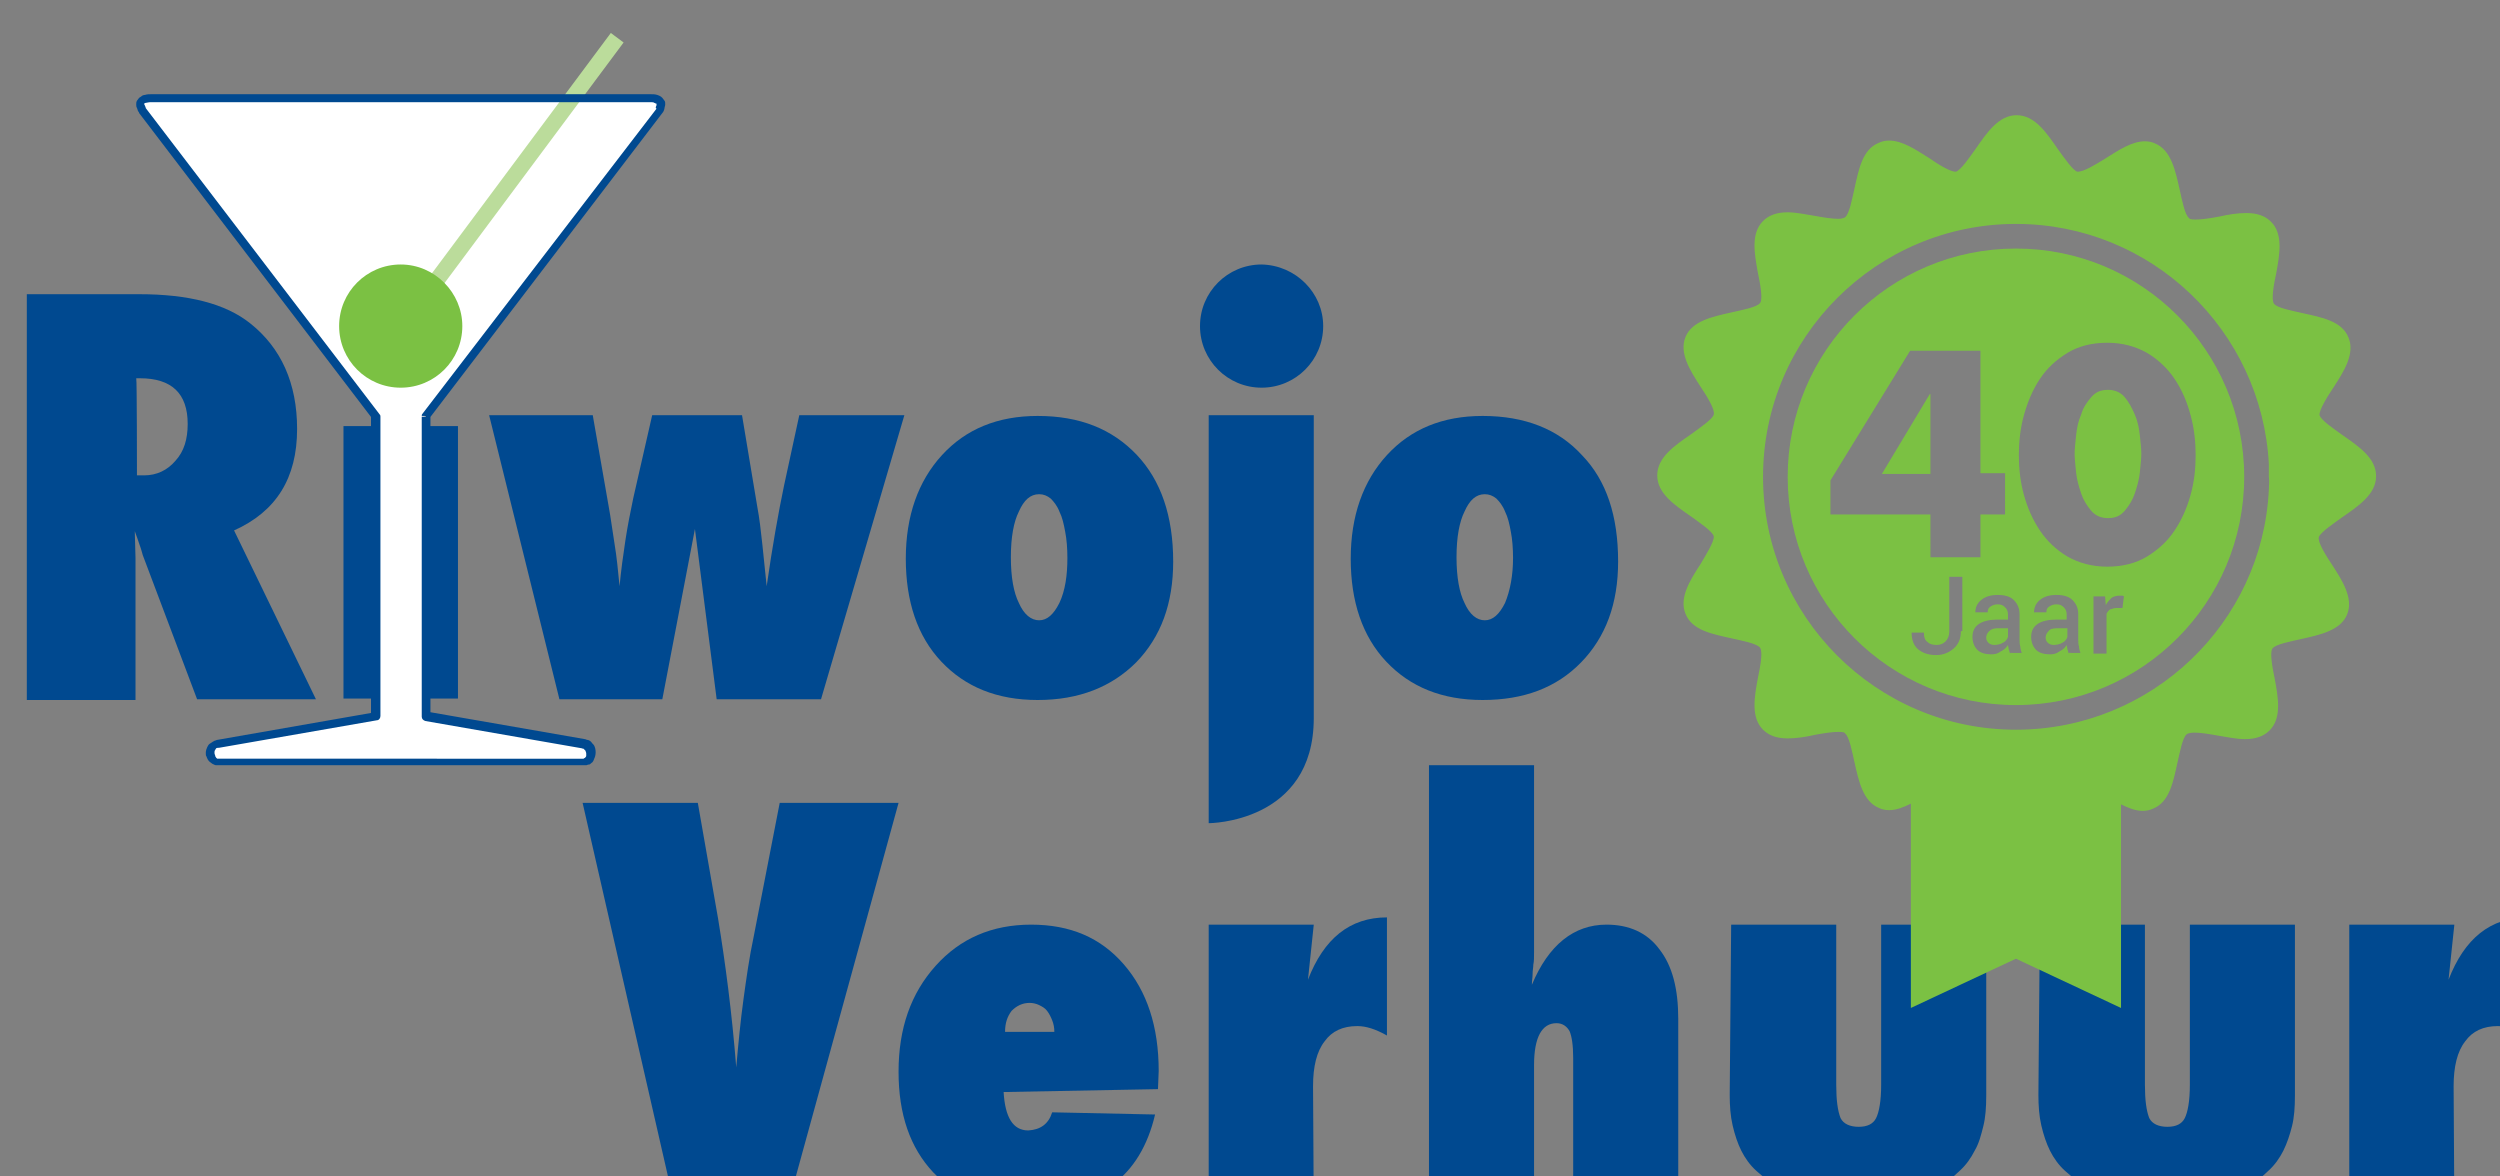
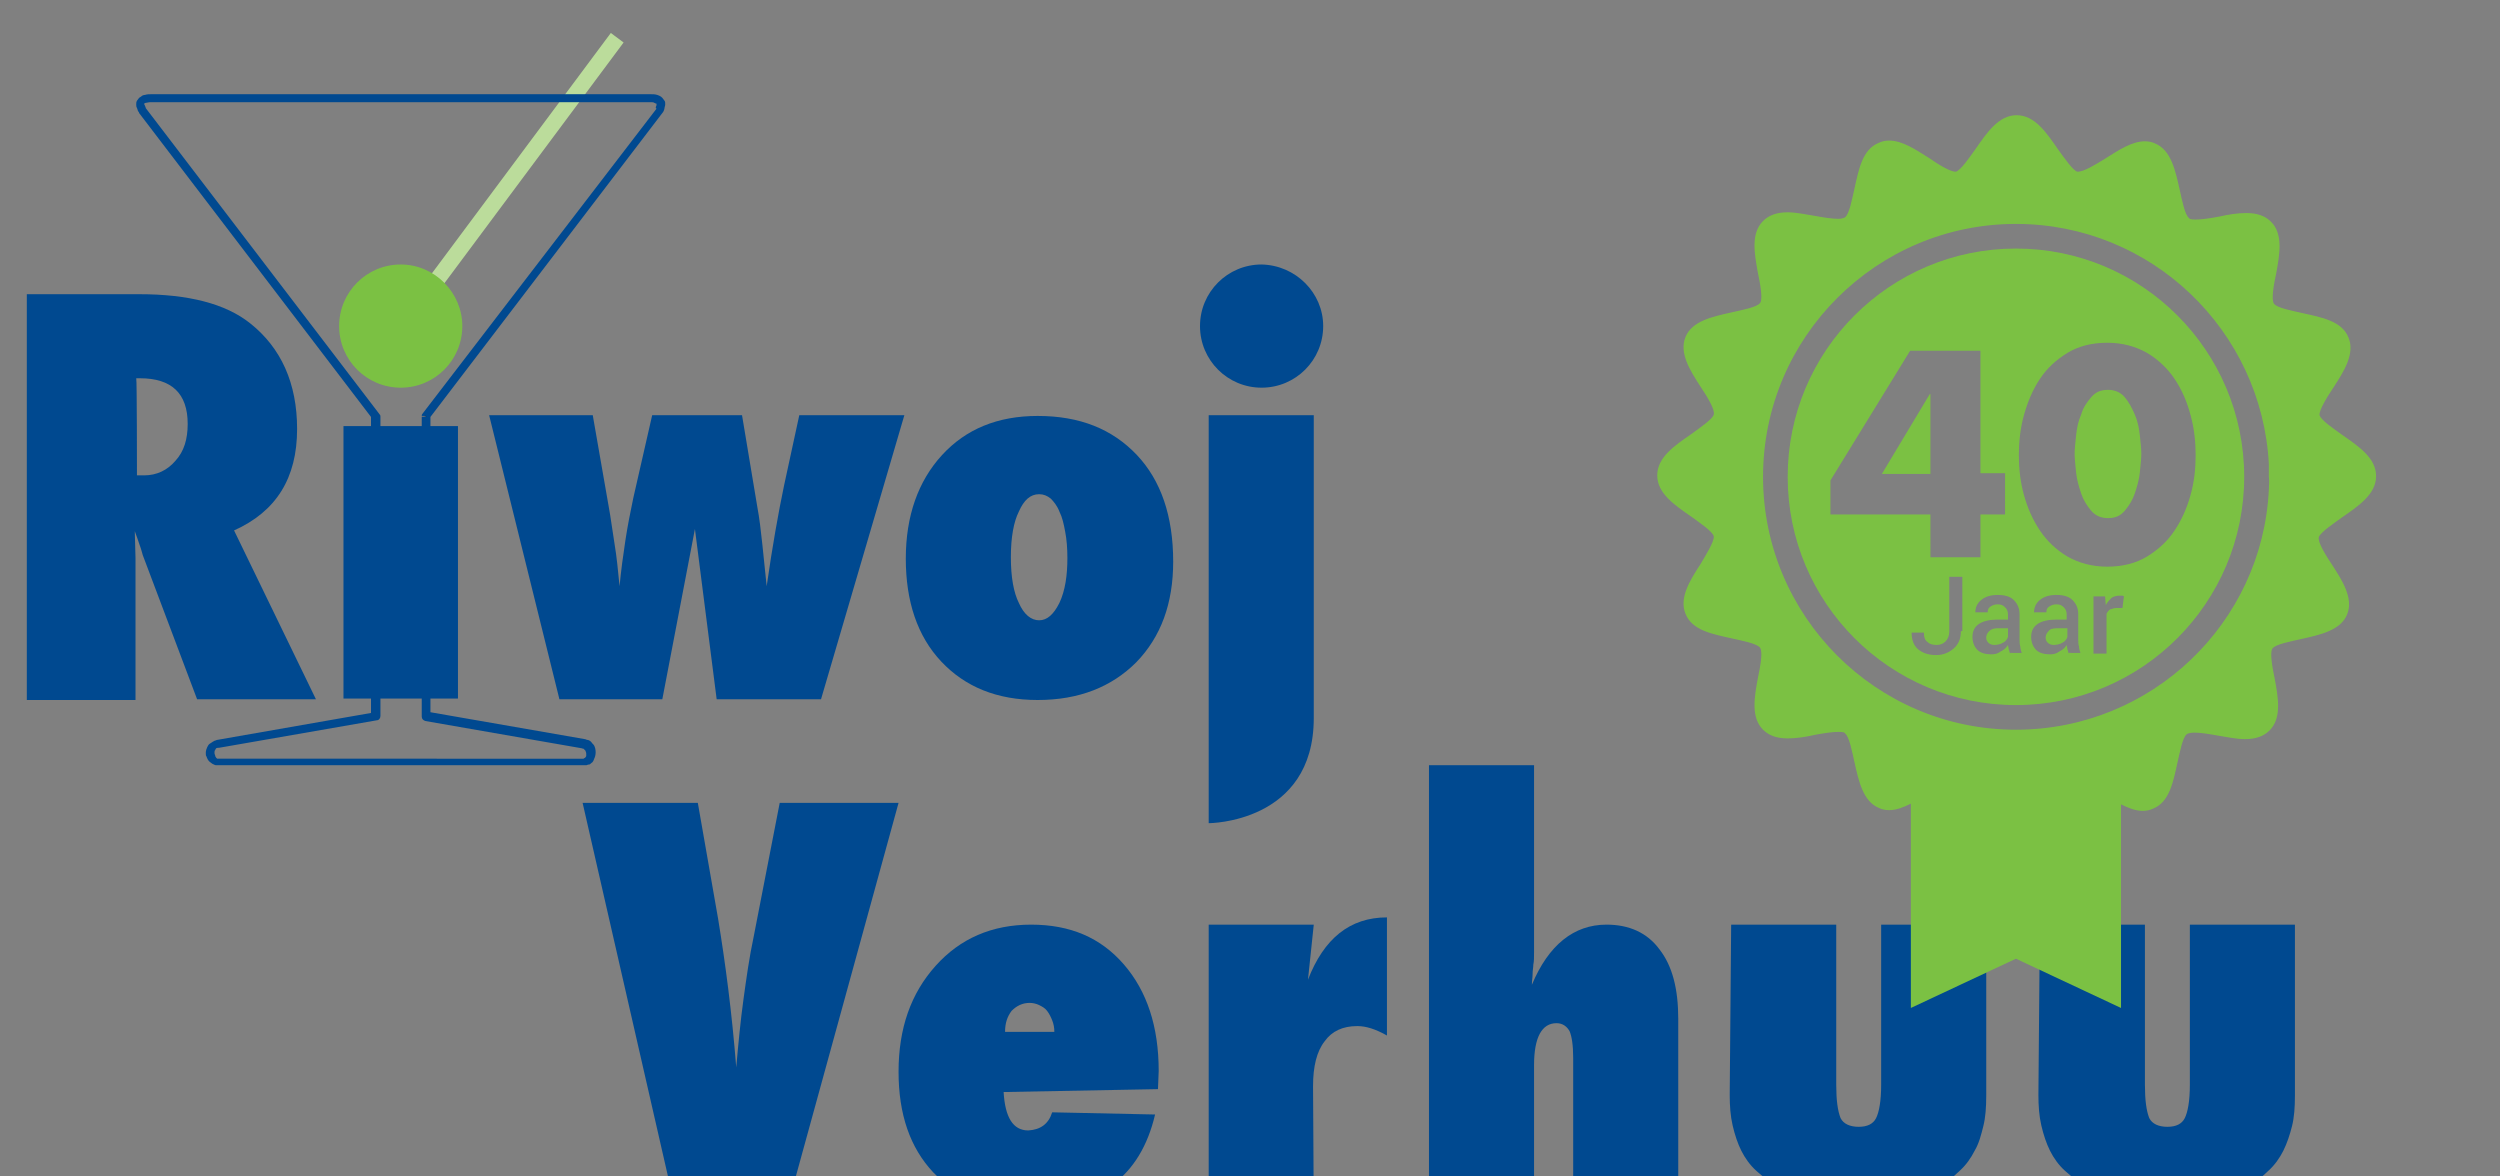
<svg xmlns="http://www.w3.org/2000/svg" version="1.1" id="Layer_1" x="0px" y="0px" viewBox="0 0 345 162.3" style="enable-background:new 0 0 345 162.3;" xml:space="preserve">
  <rect x="0" y="0" width="345" height="162.3" fill="#808080" stroke="none" />
  <style type="text/css">
	.st0{fill:#004990;}
	.st1{fill:#FFFFFF;}
	.st2{fill:#BBDC9B;}
	.st3{fill:#7BC143;}
</style>
  <g>
    <rect x="47.4" y="58.8" class="st0" width="15.8" height="37.6" />
    <g>
      <path class="st0" d="M43.6,96.5H27.2l-7.5-19.9c-0.1-0.3-0.2-0.8-0.4-1.3c-0.2-0.6-0.4-1.2-0.7-2l0.1,3.7v19.6h-15v-56h15.5    c6.8,0,11.9,1.3,15.3,4C38.8,48,41,52.9,41,59.2c0,6.8-2.9,11.4-8.7,14L43.6,96.5z M18.9,65.6h1c1.7,0,3.2-0.7,4.3-2    c1.2-1.3,1.7-3,1.7-5.1c0-4.2-2.2-6.3-6.6-6.3h-0.5C18.9,52.3,18.9,65.6,18.9,65.6z" />
      <path class="st0" d="M113.3,96.5H98.9l-3-23.5l-4.5,23.5H77.2l-9.7-39.2h14.3L84,69.9c0.3,1.6,0.5,3.3,0.8,5.1    c0.3,1.8,0.5,3.8,0.7,5.9c0.2-2.2,0.5-4.3,0.8-6.3s0.7-4,1.1-5.9L90,57.3h12.4l2.1,12.6c0.3,1.6,0.5,3.3,0.7,5.2    c0.2,1.8,0.4,3.8,0.6,5.8c0.4-2.8,0.8-5.3,1.2-7.6c0.4-2.3,0.8-4.4,1.2-6.3l2.1-9.7h14.5L113.3,96.5z" />
      <path class="st0" d="M161.9,77.5c0,5.8-1.7,10.4-5.1,13.9c-3.4,3.4-7.9,5.2-13.6,5.2c-5.6,0-10-1.8-13.3-5.3S125,83,125,77.1    c0-5.9,1.7-10.7,5-14.3c3.3-3.6,7.7-5.4,13.2-5.4c5.8,0,10.3,1.8,13.7,5.4C160.2,66.3,161.9,71.2,161.9,77.5 M147.3,77    c0-1.3-0.1-2.6-0.3-3.6c-0.2-1.1-0.4-2-0.8-2.8c-0.3-0.8-0.8-1.4-1.2-1.8c-0.5-0.4-1-0.6-1.6-0.6c-1.2,0-2.1,0.8-2.8,2.4    c-0.7,1.4-1.1,3.5-1.1,6.3s0.4,4.9,1.1,6.3c0.7,1.6,1.7,2.4,2.8,2.4s2-0.8,2.8-2.4C147,81.5,147.3,79.4,147.3,77" />
-       <path class="st0" d="M223.3,77.5c0,5.8-1.7,10.4-5.1,13.9s-7.9,5.2-13.6,5.2c-5.6,0-10-1.8-13.3-5.3s-4.9-8.3-4.9-14.2    c0-5.9,1.7-10.7,5-14.3c3.3-3.6,7.7-5.4,13.2-5.4c5.8,0,10.4,1.8,13.7,5.4C221.7,66.3,223.3,71.2,223.3,77.5 M208.8,77    c0-1.3-0.1-2.6-0.3-3.6c-0.2-1.1-0.4-2-0.8-2.8c-0.3-0.8-0.8-1.4-1.2-1.8c-0.5-0.4-1-0.6-1.6-0.6c-1.2,0-2.1,0.8-2.8,2.4    c-0.7,1.4-1.1,3.5-1.1,6.3s0.4,4.9,1.1,6.3c0.7,1.6,1.7,2.4,2.8,2.4s2-0.8,2.8-2.4C208.4,81.5,208.8,79.4,208.8,77" />
      <path class="st0" d="M108.6,166.8H93.2l-12.8-56h15.9l2.8,16c1,6.1,1.9,12.9,2.5,20.5c0.3-3.4,0.6-6.5,1-9.4s0.8-5.8,1.4-8.6    l3.6-18.5H124L108.6,166.8z" />
      <path class="st0" d="M145.2,153.5l14.2,0.3c-1,4.3-3,7.6-5.9,9.7c-2.9,2.2-6.8,3.3-11.5,3.3c-5.6,0-10-1.7-13.2-5    c-3.2-3.4-4.8-8-4.8-13.9c0-6,1.7-10.8,5.1-14.6c3.4-3.8,7.8-5.7,13.2-5.7s9.6,1.8,12.8,5.5s4.8,8.6,4.8,14.7l-0.1,2.5l-21.3,0.4    c0.2,3.5,1.3,5.3,3.4,5.3C143.6,155.9,144.7,155.1,145.2,153.5 M145.5,142.4c0-0.6-0.1-1.1-0.3-1.6s-0.4-0.9-0.7-1.3    c-0.3-0.4-0.7-0.6-1.1-0.8c-0.4-0.2-0.9-0.3-1.3-0.3c-1,0-1.8,0.4-2.5,1.1c-0.6,0.8-0.9,1.7-0.9,2.9L145.5,142.4L145.5,142.4z" />
      <path class="st0" d="M181.3,166.8h-14.5v-39.2h14.5l-0.8,7.6c2.2-5.7,5.8-8.6,10.9-8.6v16.3c-1.6-0.9-2.9-1.3-4.1-1.3    c-2,0-3.5,0.7-4.5,2.1c-1.1,1.4-1.6,3.5-1.6,6.2L181.3,166.8L181.3,166.8L181.3,166.8z" />
      <path class="st0" d="M231.6,166.8h-14.5V146c0-1.8-0.2-3-0.5-3.7c-0.4-0.7-1-1.1-1.8-1.1c-2,0-3.1,1.9-3.1,5.8v19.8h-14.5v-61.2    h14.5v22.7c0,1.2,0,2.2,0,3s0,1.4-0.1,1.8c0,0.4-0.1,0.8-0.1,1.3s-0.1,1-0.1,1.5c2.3-5.5,5.8-8.3,10.3-8.3c3.1,0,5.6,1.1,7.3,3.4    c1.8,2.3,2.6,5.5,2.6,9.6L231.6,166.8L231.6,166.8z" />
      <path class="st0" d="M238.9,127.6h14.5v22.1c0,2.1,0.2,3.6,0.6,4.6c0.4,0.8,1.3,1.2,2.5,1.2c1.2,0,2-0.4,2.4-1.2s0.7-2.3,0.7-4.6    v-22.1h14.5v23.6c0,1.6-0.1,3-0.4,4.2s-0.6,2.4-1.2,3.4c-0.5,1-1.2,2-2.1,2.8c-0.9,0.9-1.9,1.6-3.1,2.3c-3.2,1.8-6.8,2.8-10.9,2.8    s-7.7-0.9-10.9-2.8c-1.2-0.7-2.2-1.5-3.1-2.3c-0.9-0.8-1.6-1.8-2.1-2.8s-0.9-2.2-1.2-3.5s-0.4-2.7-0.4-4.2L238.9,127.6    L238.9,127.6L238.9,127.6z" />
      <path class="st0" d="M281.5,127.6H296v22.1c0,2.1,0.2,3.6,0.6,4.6c0.4,0.8,1.3,1.2,2.5,1.2s2-0.4,2.4-1.2s0.7-2.3,0.7-4.6v-22.1    h14.5v23.6c0,1.6-0.1,3-0.4,4.2s-0.7,2.4-1.2,3.4s-1.2,2-2.1,2.8c-0.9,0.9-1.9,1.6-3.1,2.3c-3.2,1.8-6.8,2.8-10.9,2.8    s-7.7-0.9-10.9-2.8c-1.2-0.7-2.2-1.5-3.1-2.3s-1.6-1.8-2.1-2.8s-0.9-2.2-1.2-3.5s-0.4-2.7-0.4-4.2L281.5,127.6L281.5,127.6    L281.5,127.6z" />
-       <path class="st0" d="M338.7,166.8h-14.5v-39.2h14.5l-0.8,7.6c2.2-5.7,5.8-8.6,10.9-8.6v16.3c-1.6-0.9-2.9-1.3-4.1-1.3    c-2,0-3.5,0.7-4.5,2.1c-1.1,1.4-1.6,3.5-1.6,6.2L338.7,166.8L338.7,166.8L338.7,166.8z" />
-       <path class="st1" d="M58.8,57.5L91,15.3c0,0,1.2-1.7-1.2-1.7H20.9c-2.4,0-1.2,1.7-1.2,1.7l32.2,42.2v41.4l-21.8,3.8    c0,0-1.1,0.1-1.1,1.2c0,1.2,1.1,1.2,1.1,1.2h50.5c0,0,1.1,0,1.1-1.2c0-1.1-1.1-1.2-1.1-1.2l-21.8-3.8L58.8,57.5L58.8,57.5z" />
      <path d="M58.8,57.5l0.2,0.1l32.2-42.2c0,0,0.1-0.1,0.2-0.3s0.2-0.4,0.2-0.7c0-0.1,0-0.3-0.1-0.4c0-0.1-0.1-0.2-0.2-0.3    s-0.3-0.2-0.6-0.3s-0.5-0.1-0.9-0.1H20.9c-0.3,0-0.6,0-0.8,0.1c-0.2,0-0.3,0.1-0.4,0.2c-0.2,0.1-0.3,0.2-0.4,0.4    c-0.1,0.1-0.1,0.3-0.1,0.4c0,0.3,0.1,0.5,0.2,0.7s0.2,0.3,0.2,0.3l0,0l32.2,42.2l0.2-0.1h-0.2v41.4H52v-0.2l-22,3.7v0.2v-0.2    c0,0-0.3,0-0.6,0.2c-0.2,0.1-0.3,0.2-0.4,0.4c-0.1,0.2-0.2,0.5-0.2,0.8s0.1,0.6,0.2,0.8c0.1,0.2,0.2,0.3,0.3,0.4    c0.2,0.1,0.4,0.2,0.5,0.2s0.2,0,0.3,0h50.5c0,0,0.1,0,0.2,0c0.2,0,0.4-0.1,0.7-0.3c0.1-0.1,0.2-0.3,0.3-0.4    c0.1-0.2,0.1-0.4,0.1-0.6c0-0.3-0.1-0.6-0.2-0.8c-0.1-0.1-0.2-0.3-0.3-0.4c-0.2-0.1-0.4-0.2-0.5-0.3c-0.1,0-0.2-0.1-0.2-0.1v0.2    v-0.2l-21.8-3.8v0.2H59V57.5H58.8l0.2,0.1L58.8,57.5h-0.2v41.4c0,0.1,0.1,0.2,0.2,0.2l21.8,3.8l0,0v-0.1v0.1l0,0v-0.1v0.1l0,0    c0.1,0,0.3,0.1,0.5,0.2c0.1,0.1,0.2,0.2,0.3,0.3c0.1,0.1,0.1,0.3,0.1,0.5c0,0.3-0.1,0.5-0.1,0.6c-0.1,0.1-0.1,0.2-0.2,0.2    c-0.1,0.1-0.2,0.1-0.3,0.1h-0.1l0,0l0,0v0.1v-0.1l0,0v0.1v-0.1H30.1v0.1v-0.1l0,0v0.1v-0.1l0,0c0,0-0.1,0-0.2,0s-0.3-0.1-0.4-0.2    s-0.1-0.2-0.2-0.3c0-0.1-0.1-0.3-0.1-0.5s0.1-0.4,0.1-0.5c0.1-0.1,0.1-0.2,0.2-0.2c0.1-0.1,0.3-0.2,0.4-0.2s0.1,0,0.1,0l0,0l0,0    l0,0v-0.1v0.1l0,0v-0.1v0.1l0,0l21.8-3.8c0.1,0,0.2-0.1,0.2-0.2V57.5v-0.1L19.8,15.2l-0.2,0.1l0.2-0.1l-0.1,0.1l0.1-0.1l0,0    l-0.1,0.1l0.1-0.1l0,0c0,0-0.1-0.1-0.1-0.3c-0.1-0.1-0.1-0.3-0.1-0.4c0-0.1,0-0.1,0-0.2l0.1-0.1c0.1-0.1,0.2-0.1,0.4-0.2    c0.2,0,0.4-0.1,0.8-0.1h68.9c0.3,0,0.5,0,0.7,0.1c0.1,0,0.2,0.1,0.3,0.1c0.1,0.1,0.2,0.1,0.2,0.2c0,0.1,0.1,0.1,0.1,0.2    c0,0.2-0.1,0.3-0.1,0.5c0,0.1-0.1,0.1-0.1,0.2l0,0l0,0l0,0l0,0l0.1,0.1l-0.1-0.1l0,0l0.1,0.1l-0.1-0.1L58.6,57.3v0.1h0.2" />
      <rect x="45.4" y="24" transform="matrix(0.597 -0.802 0.802 0.597 8.211 66.573)" class="st2" width="49.8" height="2.2" />
      <path class="st3" d="M63.8,45c0,4.7-3.8,8.5-8.5,8.5s-8.5-3.8-8.5-8.5s3.8-8.5,8.5-8.5S63.8,40.4,63.8,45" />
      <path class="st0" d="M58.8,57.5l0.4,0.3l32.2-42.2l0,0c0,0,0.1-0.1,0.2-0.3c0-0.1,0.1-0.2,0.1-0.4c0-0.1,0.1-0.3,0.1-0.5    s0-0.4-0.1-0.5s-0.2-0.3-0.3-0.4c-0.2-0.2-0.4-0.3-0.7-0.4c-0.3-0.1-0.6-0.1-1-0.1H20.9c-0.3,0-0.6,0-0.9,0.1    c-0.2,0-0.4,0.1-0.5,0.2c-0.1,0.1-0.2,0.1-0.3,0.2c-0.1,0.1-0.2,0.3-0.3,0.4c-0.1,0.2-0.1,0.3-0.1,0.5s0,0.3,0.1,0.5    s0.1,0.4,0.2,0.5s0.1,0.2,0.1,0.2l0,0l32.2,42.2l0.4-0.3h-0.6v41.4h0.6l-0.1-0.6L30,102.1l0.1,0.6l-0.1-0.6c0,0-0.1,0-0.3,0.1    c-0.1,0-0.2,0.1-0.4,0.2c-0.1,0.1-0.2,0.1-0.3,0.2c-0.2,0.1-0.3,0.3-0.4,0.5s-0.2,0.5-0.2,0.8c0,0.2,0,0.4,0.1,0.5    c0.1,0.3,0.2,0.5,0.4,0.7c0.1,0.1,0.3,0.2,0.4,0.3c0.2,0.1,0.4,0.2,0.5,0.2s0.2,0,0.3,0h50.5c0,0,0.1,0,0.3,0    c0.1,0,0.2-0.1,0.4-0.1c0.1,0,0.2-0.1,0.3-0.2c0.2-0.1,0.3-0.3,0.4-0.6c0.1-0.2,0.2-0.5,0.2-0.9s-0.1-0.7-0.2-0.9    c-0.1-0.2-0.3-0.3-0.4-0.5c-0.2-0.2-0.4-0.3-0.6-0.3c-0.2-0.1-0.3-0.1-0.3-0.1l-0.1,0.6l0.1-0.6l-21.8-3.8l-0.1,0.6h0.6V57.5H58.8    l0.4,0.3L58.8,57.5h-0.6v41.4c0,0.3,0.2,0.5,0.5,0.6l21.8,3.8l0,0v-0.4l-0.1,0.4l0,0v-0.4l-0.1,0.4v-0.1v0.1l0,0v-0.1v0.1l0,0h0.1    c0.1,0,0.1,0,0.2,0.1s0.1,0.1,0.2,0.2c0,0.1,0.1,0.2,0.1,0.4c0,0.1,0,0.2,0,0.3c0,0.1-0.1,0.2-0.1,0.2l-0.1,0.1    c-0.1,0-0.1,0.1-0.2,0.1h-0.1l0,0v0.2v-0.2l0,0v0.2v-0.2H30.1v0.2v-0.2l0,0v0.2v-0.2c0,0,0,0-0.1,0c0,0-0.1,0-0.1-0.1    c0,0-0.1,0-0.1-0.1c0,0-0.1-0.1-0.1-0.2s-0.1-0.2-0.1-0.4c0-0.2,0-0.3,0.1-0.4c0-0.1,0.1-0.1,0.1-0.2c0.1-0.1,0.2-0.1,0.3-0.1h0.1    l0,0l0,0V103v0.2l0,0V103v0.2l0,0L52,99.4c0.3,0,0.5-0.3,0.5-0.6V57.5c0-0.1,0-0.2-0.1-0.3L20.1,14.9l-0.4,0.3l0.5-0.3l-0.3,0.2    l0.3-0.2l0,0l-0.3,0.2l0.3-0.2L20,15l0.1-0.1L20,15l0.1-0.1c0,0,0,0,0-0.1S20,14.7,20,14.6c0-0.1-0.1-0.2-0.1-0.2v-0.1l0,0    c0,0,0.1-0.1,0.2-0.1s0.4-0.1,0.7-0.1h68.9c0.3,0,0.5,0,0.6,0.1c0.1,0,0.2,0.1,0.2,0.1h0.1l0,0c0,0,0,0,0,0.1v0.1    c0,0.1-0.1,0.2-0.1,0.3v0.1l0,0l0,0l0.2,0.2L90.5,15l0,0l0.2,0.2L90.5,15l0.5,0.3L90.6,15L58.3,57.1c-0.1,0.1-0.1,0.2-0.1,0.3h0.6    " />
      <path class="st0" d="M182.6,45c0,4.7-3.8,8.5-8.5,8.5s-8.5-3.8-8.5-8.5s3.8-8.5,8.5-8.5C178.8,36.6,182.6,40.4,182.6,45" />
      <path class="st0" d="M181.3,99.1c0,14.5-14.5,14.5-14.5,14.5V57.3h14.5V99.1z" />
    </g>
  </g>
  <g>
-     <path class="st3" d="M270.7,60.2" />
    <path class="st3" d="M292.1,68.8" />
    <path class="st3" d="M323.2,71.4c2.3-1.6,4.7-3.2,4.7-5.7s-2.4-4.1-4.7-5.7c-1.1-0.8-2.9-2-3.1-2.7c-0.1-0.7,1.1-2.6,1.9-3.8   c1.5-2.3,3-4.7,2.1-6.9c-0.9-2.3-3.7-2.8-6.4-3.4c-1.3-0.3-3.5-0.7-3.9-1.3s0-2.7,0.3-4.1c0.5-2.7,1-5.5-0.7-7.2   c-0.8-0.8-1.9-1.2-3.4-1.2c-1.2,0-2.5,0.2-3.8,0.5c-1.1,0.2-2.3,0.4-3.2,0.4c-0.7,0-0.9-0.1-0.9-0.2c-0.6-0.4-1-2.6-1.3-3.9   c-0.6-2.7-1.2-5.5-3.4-6.4c-0.4-0.2-0.9-0.3-1.4-0.3c-1.8,0-3.6,1.2-5.5,2.4c-1.3,0.8-2.9,1.8-3.8,1.8l0,0c-0.6-0.1-1.9-2-2.7-3.1   c-1.6-2.3-3.2-4.7-5.7-4.7s-4.1,2.4-5.7,4.7c-0.8,1.1-2,2.9-2.7,3.1c-0.8,0-2.4-1-3.7-1.9c-1.9-1.2-3.7-2.4-5.5-2.4   c-0.5,0-1,0.1-1.4,0.3c-2.3,0.9-2.8,3.7-3.4,6.4c-0.3,1.3-0.7,3.5-1.3,3.9c0,0-0.3,0.2-0.9,0.2c-0.9,0-2.1-0.2-3.2-0.4   c-1.3-0.2-2.6-0.5-3.8-0.5c-1.5,0-2.6,0.4-3.4,1.2c-1.7,1.7-1.2,4.5-0.7,7.2c0.3,1.4,0.7,3.6,0.3,4.1c-0.4,0.6-2.6,1-3.9,1.3   c-2.7,0.6-5.5,1.2-6.4,3.4s0.6,4.6,2.1,6.9c0.8,1.2,2,3.1,1.8,3.8c-0.1,0.6-2,1.9-3.1,2.7c-2.3,1.6-4.7,3.2-4.7,5.7   c0,2.5,2.4,4.1,4.7,5.7c1.1,0.8,2.9,2,3.1,2.7c0.1,0.7-1.1,2.6-1.8,3.8c-1.5,2.3-3,4.7-2.1,6.9c0.9,2.3,3.7,2.8,6.4,3.4   c1.3,0.3,3.5,0.7,3.9,1.3c0.4,0.6,0,2.7-0.3,4.1c-0.5,2.7-1,5.5,0.7,7.2c0.8,0.8,1.9,1.2,3.4,1.2c1.2,0,2.5-0.2,3.8-0.5   c1.1-0.2,2.3-0.4,3.2-0.4c0.7,0,0.9,0.1,0.9,0.2c0.6,0.4,1,2.6,1.3,3.9c0.6,2.7,1.2,5.5,3.4,6.4c0.4,0.2,0.9,0.3,1.4,0.3   c1,0,2-0.4,3-0.9v28.2l14.5-6.8l14.5,6.8V111c1,0.5,2,0.9,3,0.9c0.5,0,1-0.1,1.4-0.3c2.3-0.9,2.8-3.7,3.4-6.4   c0.3-1.3,0.7-3.5,1.3-3.9c0,0,0.3-0.2,1-0.2c0.9,0,2.1,0.2,3.2,0.4c1.3,0.2,2.6,0.5,3.8,0.5c1.5,0,2.6-0.4,3.4-1.2   c1.7-1.7,1.2-4.5,0.7-7.2c-0.3-1.4-0.7-3.6-0.3-4.1c0.4-0.6,2.6-1,3.9-1.3c2.7-0.6,5.5-1.2,6.4-3.4c0.9-2.2-0.6-4.6-2.1-6.9   c-0.8-1.2-2-3.1-1.8-3.8C320.3,73.4,322.1,72.2,323.2,71.4z M313.1,67.6c-0.9,18.4-16.2,33.1-34.9,33.1   c-19.3,0-34.9-15.7-34.9-34.9c0-19.3,15.7-34.9,34.9-34.9c18.7,0,33.9,14.7,34.9,33.1c0,0.6,0,1.2,0,1.8   C313.2,66.4,313.1,67,313.1,67.6z" />
    <path class="st3" d="M264.3,62.6" />
  </g>
  <g>
    <path class="st3" d="M294.6,57.2c-0.4-0.9-0.8-1.7-1.4-2.4s-1.4-1-2.3-1c-1,0-1.7,0.3-2.3,1c-0.6,0.7-1.1,1.4-1.4,2.4   c-0.4,0.9-0.6,1.9-0.7,2.9s-0.2,1.9-0.2,2.5c0,0.7,0.1,1.5,0.2,2.6c0.1,1,0.4,2,0.7,2.9c0.3,0.9,0.8,1.7,1.4,2.4   c0.6,0.7,1.4,1,2.3,1c1,0,1.7-0.3,2.3-1c0.6-0.7,1.1-1.5,1.4-2.4s0.6-1.9,0.7-2.9s0.2-1.9,0.2-2.6c0-0.7-0.1-1.5-0.2-2.5   C295.2,59.1,295,58.1,294.6,57.2z" />
    <g>
      <polygon class="st3" points="259.7,65.4 266.4,65.4 266.4,54.4 266.3,54.4   " />
      <g>
        <path class="st3" d="M282.7,87.1c-0.3,0.3-0.4,0.6-0.4,0.9c0,0.3,0.1,0.5,0.3,0.7c0.2,0.2,0.5,0.3,0.8,0.3c0.4,0,0.9-0.1,1.2-0.3     c0.4-0.2,0.6-0.5,0.7-0.8v-1.2h-1.4C283.3,86.7,282.9,86.8,282.7,87.1z" />
        <path class="st3" d="M278.2,34.3c-17.4,0-31.5,14.1-31.5,31.5s14.1,31.5,31.5,31.5c17.4,0,31.5-14.1,31.5-31.5     S295.6,34.3,278.2,34.3z M252.6,71v-4.7l11-17.9h9.7v16.9h3.4V71h0h-3.4v5.9h-6.9V71H252.6z M270.6,87.1c0,1-0.3,1.8-1,2.4     s-1.5,0.9-2.4,0.9c-1.1,0-1.9-0.3-2.5-0.8s-0.9-1.3-0.9-2.3l0,0h1.7c0,0.6,0.1,1,0.5,1.3c0.3,0.3,0.7,0.4,1.3,0.4     c0.5,0,0.9-0.2,1.2-0.5c0.3-0.3,0.5-0.8,0.5-1.3v-7.6h1.8V87.1z M277.4,90.2c-0.1-0.2-0.1-0.4-0.2-0.6c0-0.2-0.1-0.4-0.1-0.6     c-0.2,0.4-0.6,0.7-1,0.9c-0.4,0.3-0.8,0.4-1.3,0.4c-0.8,0-1.5-0.2-1.9-0.6c-0.4-0.4-0.7-1-0.7-1.8c0-0.8,0.3-1.4,0.9-1.8     c0.6-0.4,1.5-0.6,2.6-0.6h1.4v-0.7c0-0.4-0.1-0.7-0.4-1s-0.6-0.4-1-0.4c-0.4,0-0.7,0.1-1,0.3s-0.4,0.4-0.4,0.8h-1.7l0,0     c0-0.6,0.2-1.2,0.8-1.7c0.6-0.5,1.4-0.7,2.3-0.7c0.9,0,1.7,0.2,2.2,0.7s0.8,1.1,0.8,2v3.5c0,0.3,0,0.6,0.1,0.9     c0,0.3,0.1,0.6,0.2,0.9H277.4z M285.5,90.2c-0.1-0.2-0.1-0.4-0.2-0.6c0-0.2-0.1-0.4-0.1-0.6c-0.2,0.4-0.6,0.7-1,0.9     c-0.4,0.3-0.8,0.4-1.3,0.4c-0.8,0-1.5-0.2-1.9-0.6c-0.4-0.4-0.7-1-0.7-1.8c0-0.8,0.3-1.4,0.9-1.8c0.6-0.4,1.5-0.6,2.6-0.6h1.4     v-0.7c0-0.4-0.1-0.7-0.4-1s-0.6-0.4-1-0.4c-0.4,0-0.7,0.1-1,0.3s-0.4,0.4-0.4,0.8h-1.7l0,0c0-0.6,0.2-1.2,0.8-1.7     c0.6-0.5,1.4-0.7,2.3-0.7c0.9,0,1.7,0.2,2.2,0.7s0.8,1.1,0.8,2v3.5c0,0.3,0,0.6,0.1,0.9c0,0.3,0.1,0.6,0.2,0.9H285.5z      M292.9,83.9l-0.8,0c-0.3,0-0.6,0.1-0.9,0.2c-0.2,0.1-0.4,0.4-0.5,0.6v5.5h-1.8v-7.9h1.6l0.1,1.2c0.2-0.4,0.5-0.7,0.8-1     c0.3-0.2,0.7-0.3,1.1-0.3c0.1,0,0.2,0,0.3,0c0.1,0,0.2,0,0.3,0.1L292.9,83.9z M300.1,73.2c-1,1.5-2.2,2.6-3.8,3.6     c-1.5,0.9-3.3,1.4-5.5,1.4c-2.1,0-3.9-0.5-5.5-1.4c-1.5-0.9-2.8-2.1-3.8-3.6s-1.7-3.1-2.2-4.9s-0.7-3.7-0.7-5.5s0.2-3.7,0.7-5.5     s1.2-3.5,2.2-5s2.2-2.6,3.8-3.6c1.5-0.9,3.3-1.4,5.5-1.4c2.1,0,3.9,0.5,5.5,1.4c1.5,0.9,2.8,2.1,3.8,3.6s1.7,3.1,2.2,5     c0.5,1.8,0.7,3.7,0.7,5.5c0,1.9-0.2,3.7-0.7,5.5C301.8,70.1,301.1,71.7,300.1,73.2z" />
        <path class="st3" d="M274.5,87.1c-0.3,0.3-0.4,0.6-0.4,0.9c0,0.3,0.1,0.5,0.3,0.7c0.2,0.2,0.5,0.3,0.8,0.3c0.4,0,0.9-0.1,1.2-0.3     c0.4-0.2,0.6-0.5,0.7-0.8v-1.2h-1.4C275.2,86.7,274.8,86.8,274.5,87.1z" />
      </g>
    </g>
  </g>
</svg>